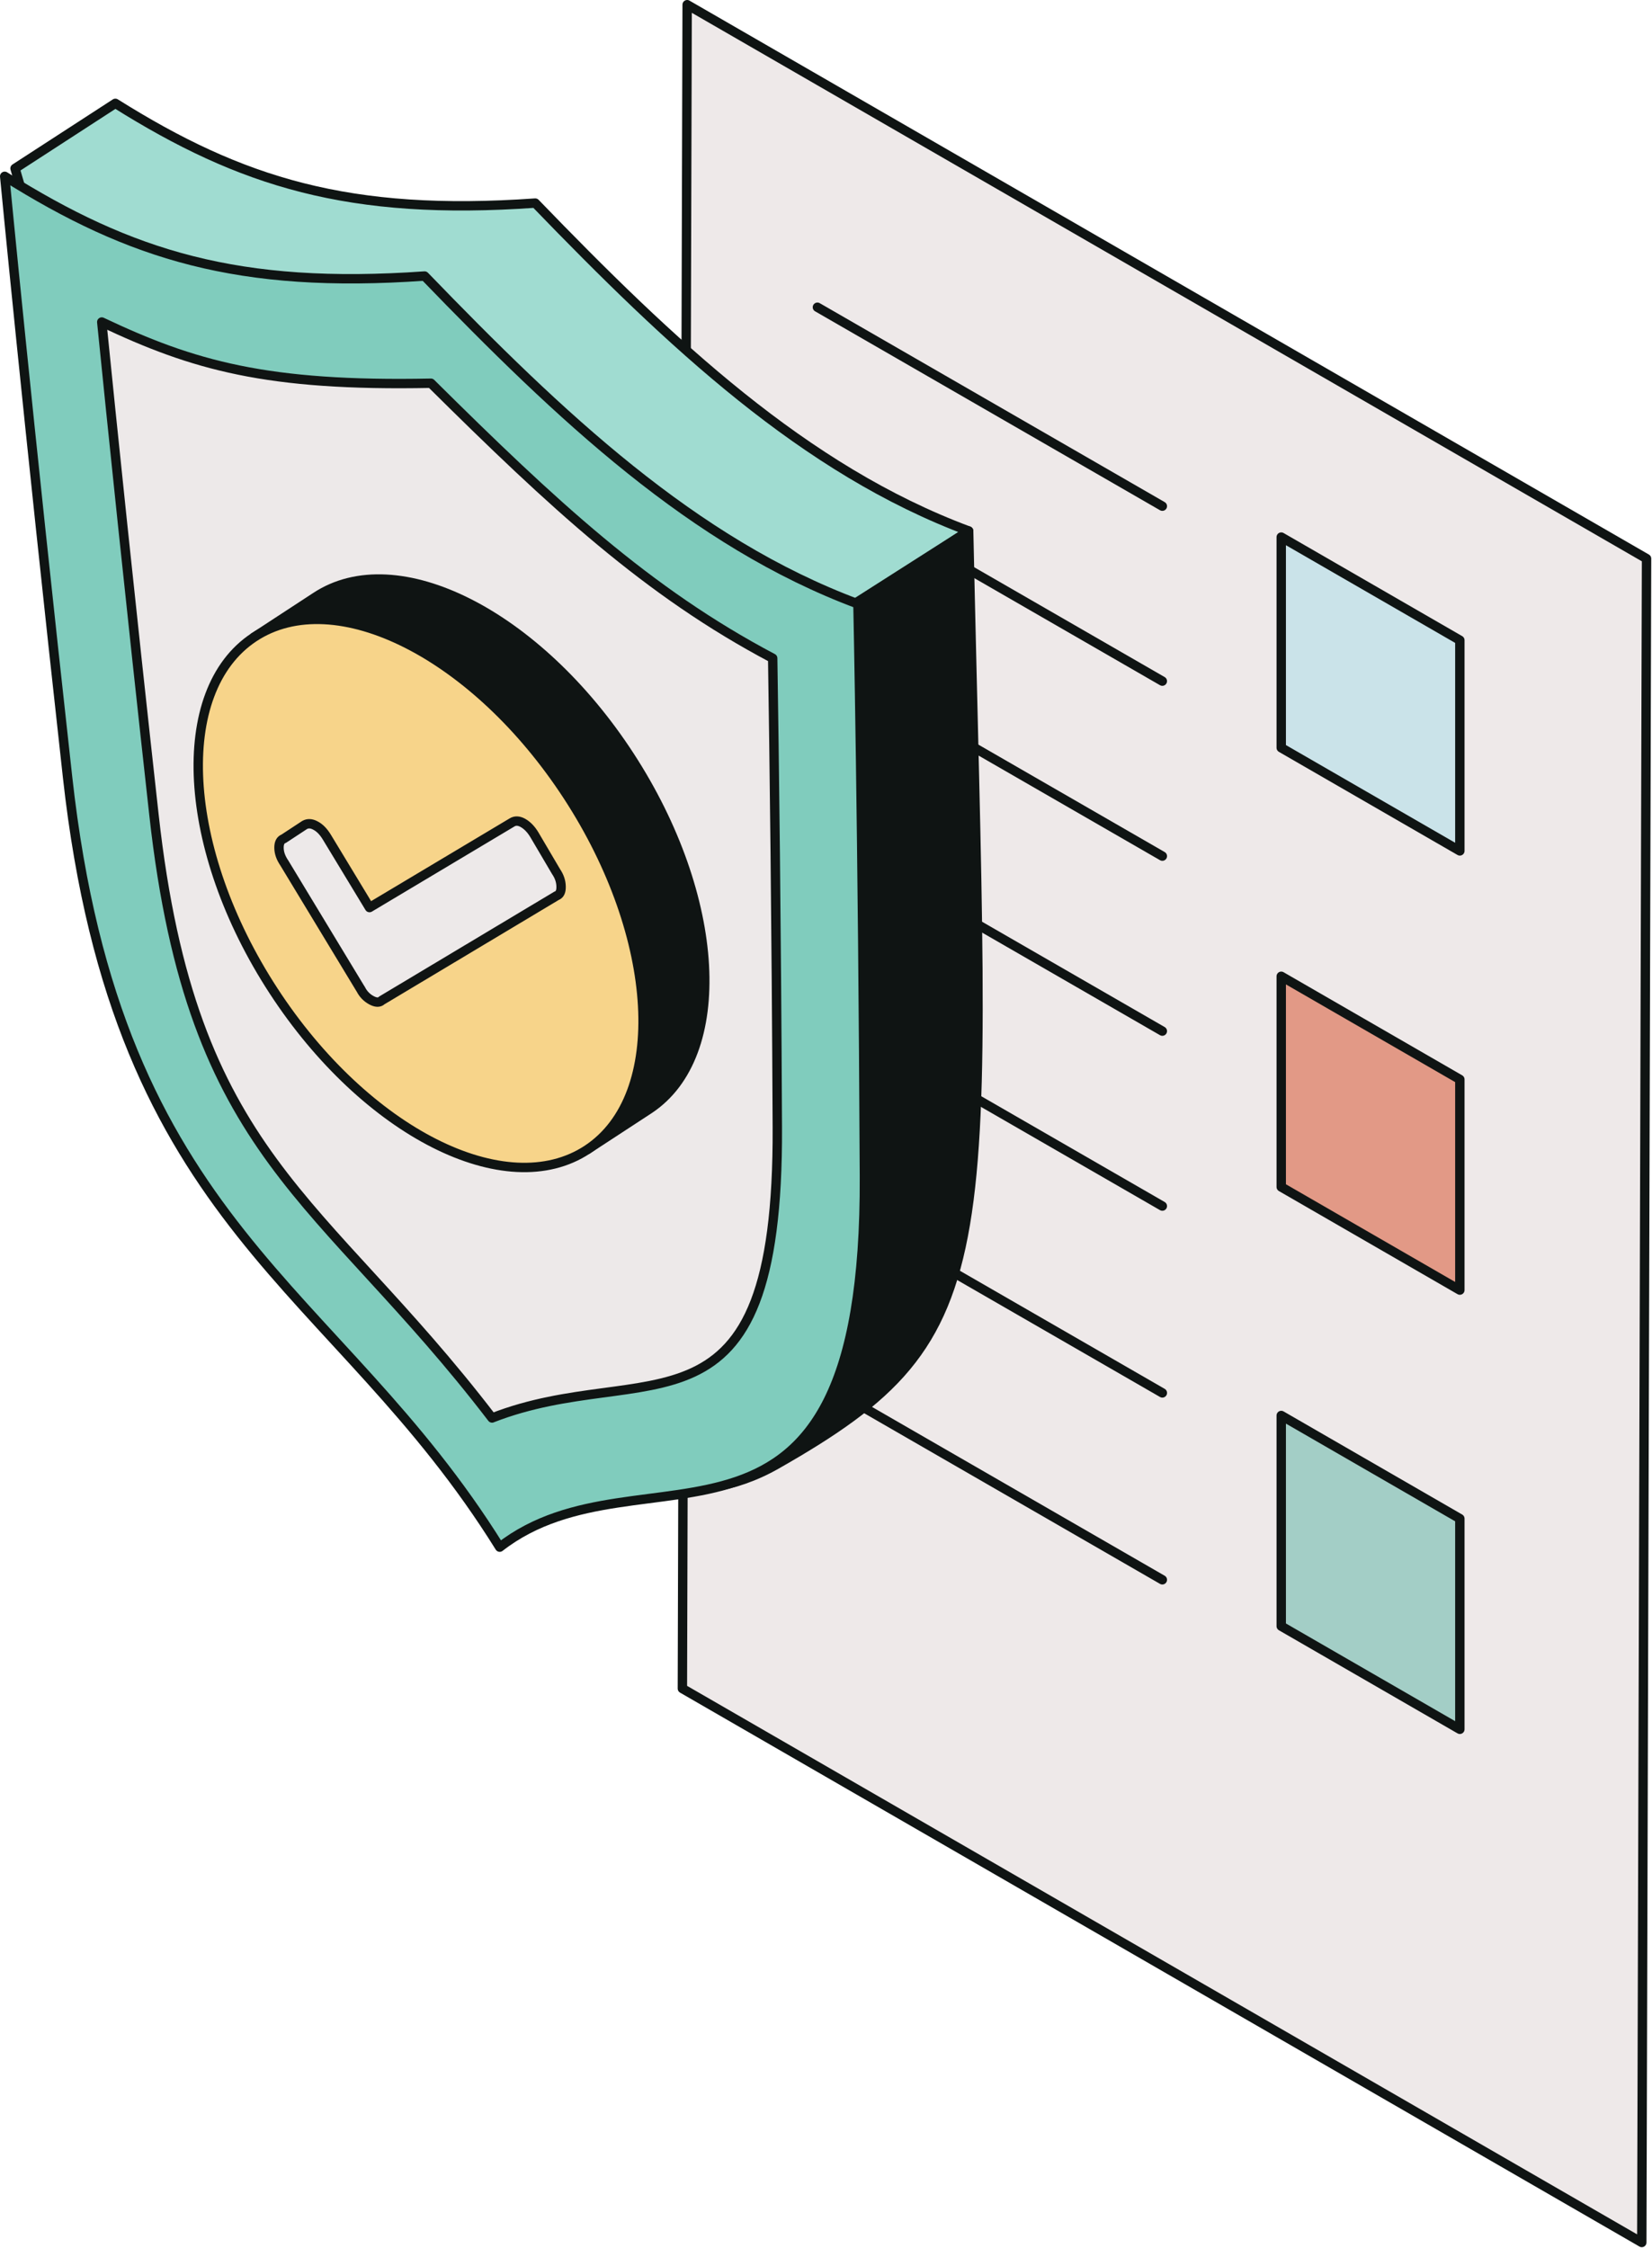
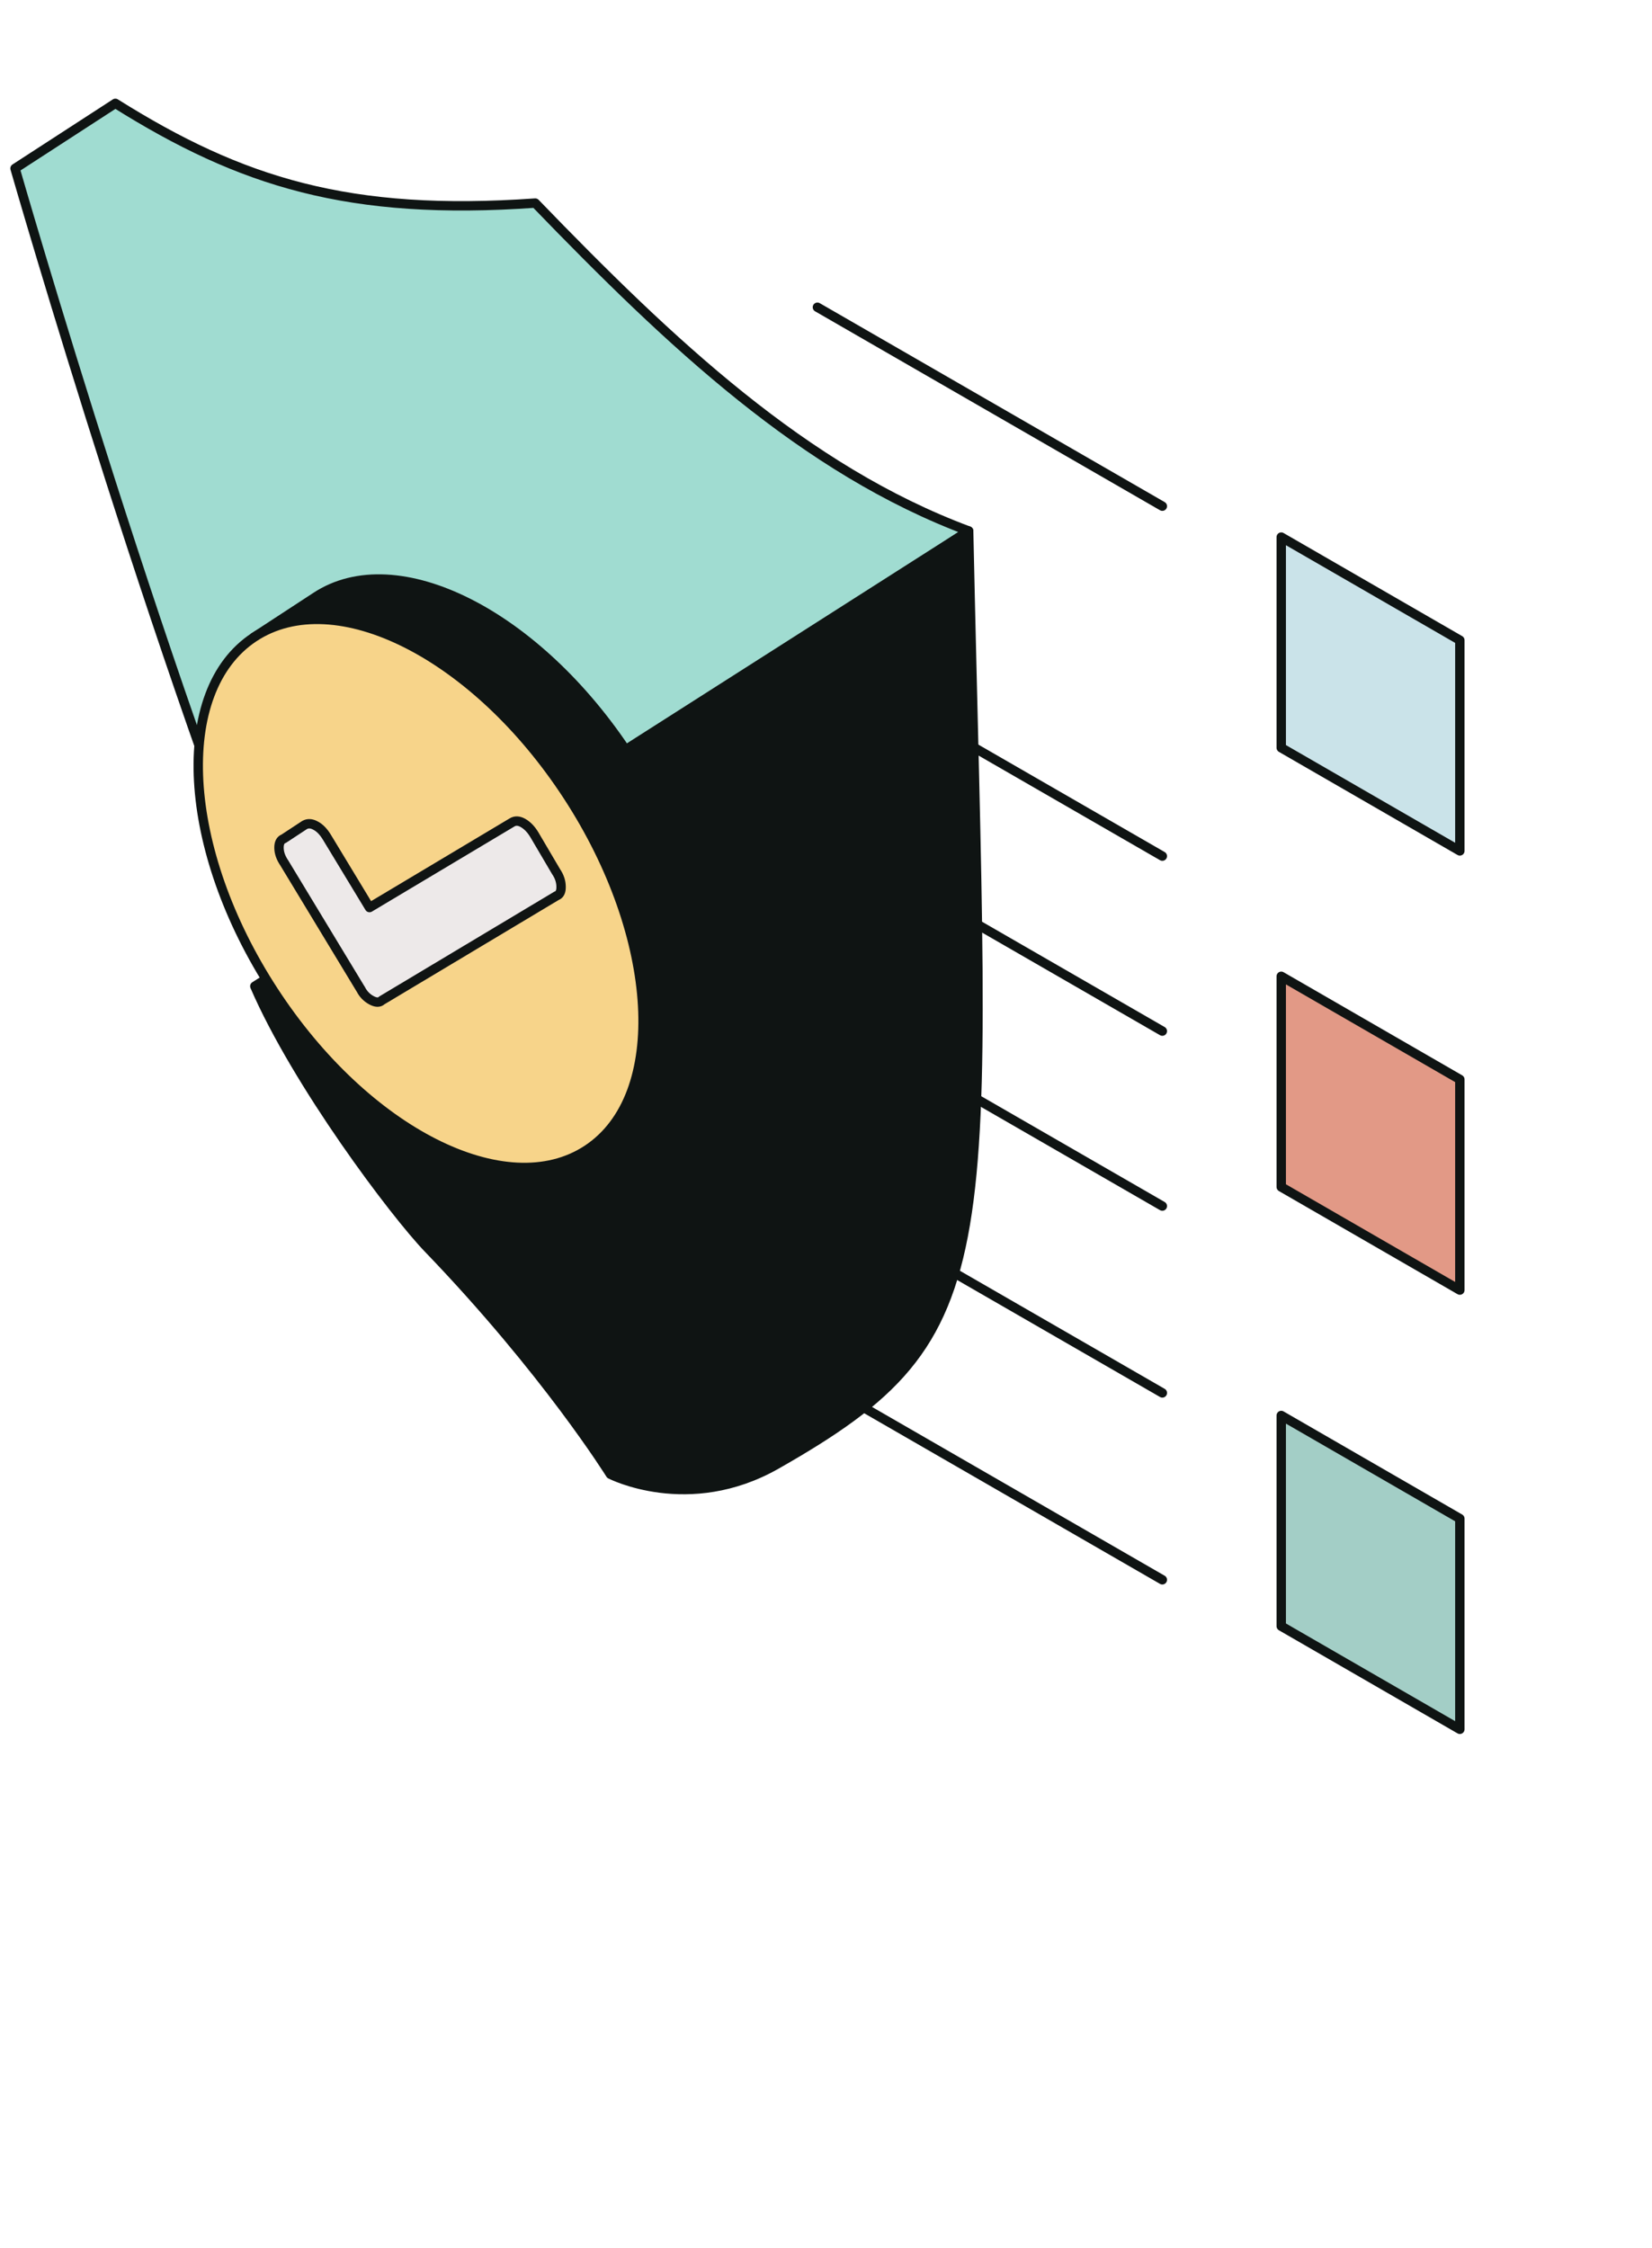
<svg xmlns="http://www.w3.org/2000/svg" width="352" height="479" viewBox="0 0 352 479" fill="none">
-   <path d="M350.838 119.027L349.823 477.825L145.4 359.798L146.415 1L350.838 119.027Z" fill="#EEE9E9" stroke="#0F1413" stroke-width="2" stroke-linejoin="round" />
  <path d="M174.17 65.466L247.666 107.855" stroke="#0F1413" stroke-width="2" stroke-linecap="round" stroke-linejoin="round" />
-   <path d="M173.754 102.514L247.662 145.135" stroke="#0F1413" stroke-width="2" stroke-linecap="round" stroke-linejoin="round" />
  <path d="M173.617 139.718L247.666 182.422" stroke="#0F1413" stroke-width="2" stroke-linecap="round" stroke-linejoin="round" />
  <path d="M173.58 176.983L247.664 219.709" stroke="#0F1413" stroke-width="2" stroke-linecap="round" stroke-linejoin="round" />
  <path d="M173.875 214.431L247.665 256.989" stroke="#0F1413" stroke-width="2" stroke-linecap="round" stroke-linejoin="round" />
  <path d="M173.662 254.126L247.669 296.802" stroke="#0F1413" stroke-width="2" stroke-linecap="round" stroke-linejoin="round" />
  <path d="M173.471 293.827L247.666 336.623" stroke="#0F1413" stroke-width="2" stroke-linecap="round" stroke-linejoin="round" />
  <path d="M311.057 136.414L273 114.442V159.338L311.057 181.309V136.414Z" fill="#CAE3E9" stroke="#0F1413" stroke-width="2" stroke-linejoin="round" />
  <path d="M311.057 229.998L273 208.026V252.921L311.057 274.893V229.998Z" fill="#E29986" stroke="#0F1413" stroke-width="2" stroke-linejoin="round" />
  <path d="M311.057 323.583L273 301.611V346.506L311.057 368.478V323.583Z" fill="#A3CEC6" stroke="#0F1413" stroke-width="2" stroke-linejoin="round" />
  <path d="M66.038 220.445C36.409 151.513 3.203 35.887 3.203 35.887L24.58 22.021C51.395 38.848 74.403 46.065 114.048 43.272C142.929 73.174 171.354 100.073 206.387 113.135L182.805 128.674L66.038 220.438V220.445Z" fill="#A0DCD1" stroke="#0F1413" stroke-width="2" stroke-linejoin="round" />
  <path d="M206.396 113.135C209.777 269.869 214.795 283.987 165.406 312.07C146.696 322.709 130.065 314.127 130.065 314.127C130.065 314.127 116.402 292.149 91.288 266.054C84.036 258.523 63.254 230.867 54.295 210.142L206.396 113.135Z" fill="#0F1413" stroke="#0F1413" stroke-width="2" stroke-linejoin="round" />
-   <path d="M182.807 128.68C182.807 128.68 183.85 176.998 184.186 250.676C184.62 342.356 136.82 306.043 106.477 329.666C71.458 273.34 25.1 262.344 14.397 165.589C5.781 87.761 1 37.567 1 37.567C27.815 54.394 50.823 61.61 90.469 58.817C119.349 88.72 147.774 115.619 182.807 128.68Z" fill="#80CCBD" stroke="#0F1413" stroke-width="2" stroke-linejoin="round" />
-   <path d="M104.844 302.144C68.285 254.407 40.923 247.043 32.804 173.611C27.673 127.28 23.887 90.561 21.682 68.617C41.141 77.842 56.827 82.364 91.817 81.657C117.877 107.493 137.959 126.167 164.641 140.258C164.97 161.263 165.425 196.324 165.628 240.163C165.957 309.731 137.763 289.272 104.844 302.137V302.144Z" fill="#EDE9E9" stroke="#101413" stroke-width="2" stroke-linecap="round" stroke-linejoin="round" />
  <path d="M68.458 157.848C70.474 169.544 75.513 182.381 83.486 194.624C91.458 206.873 101.139 216.644 110.98 223.161L125.161 244.943L138.313 236.348C155.63 224.897 153.762 191.173 134.142 161.033C114.522 130.892 84.571 115.745 67.254 127.204L54.102 135.799L68.458 157.855V157.848Z" fill="#0F1413" stroke="#0F1413" stroke-width="2" stroke-linejoin="round" />
  <path d="M120.989 169.628C140.615 199.768 142.477 233.485 125.16 244.944C107.843 256.395 77.892 241.255 58.272 211.115C38.645 180.974 36.784 147.257 54.101 135.799C71.418 124.348 101.369 139.488 120.989 169.628Z" fill="#F7D48A" stroke="#0F1413" stroke-width="2" stroke-miterlimit="10" />
  <path d="M76.835 210.707C77.36 211.792 78.151 212.597 79.124 213.122C80.09 213.647 80.825 213.675 81.357 213.164L118.595 190.871C119.274 190.626 119.582 189.982 119.554 188.89C119.533 187.798 119.19 186.755 118.483 185.719L113.842 177.837C113.135 176.669 112.337 175.864 111.413 175.339C110.538 174.856 109.761 174.828 109.082 175.255L78.732 193.384L69.668 178.418C68.961 177.249 68.163 176.396 67.239 175.92C66.364 175.437 65.587 175.409 64.908 175.787L60.456 178.712C59.777 178.957 59.427 179.601 59.448 180.693C59.469 181.785 59.861 182.828 60.568 183.864L76.821 210.714L76.835 210.707Z" fill="#EDE9E9" stroke="#101413" stroke-width="2" stroke-linecap="round" stroke-linejoin="round" />
</svg>